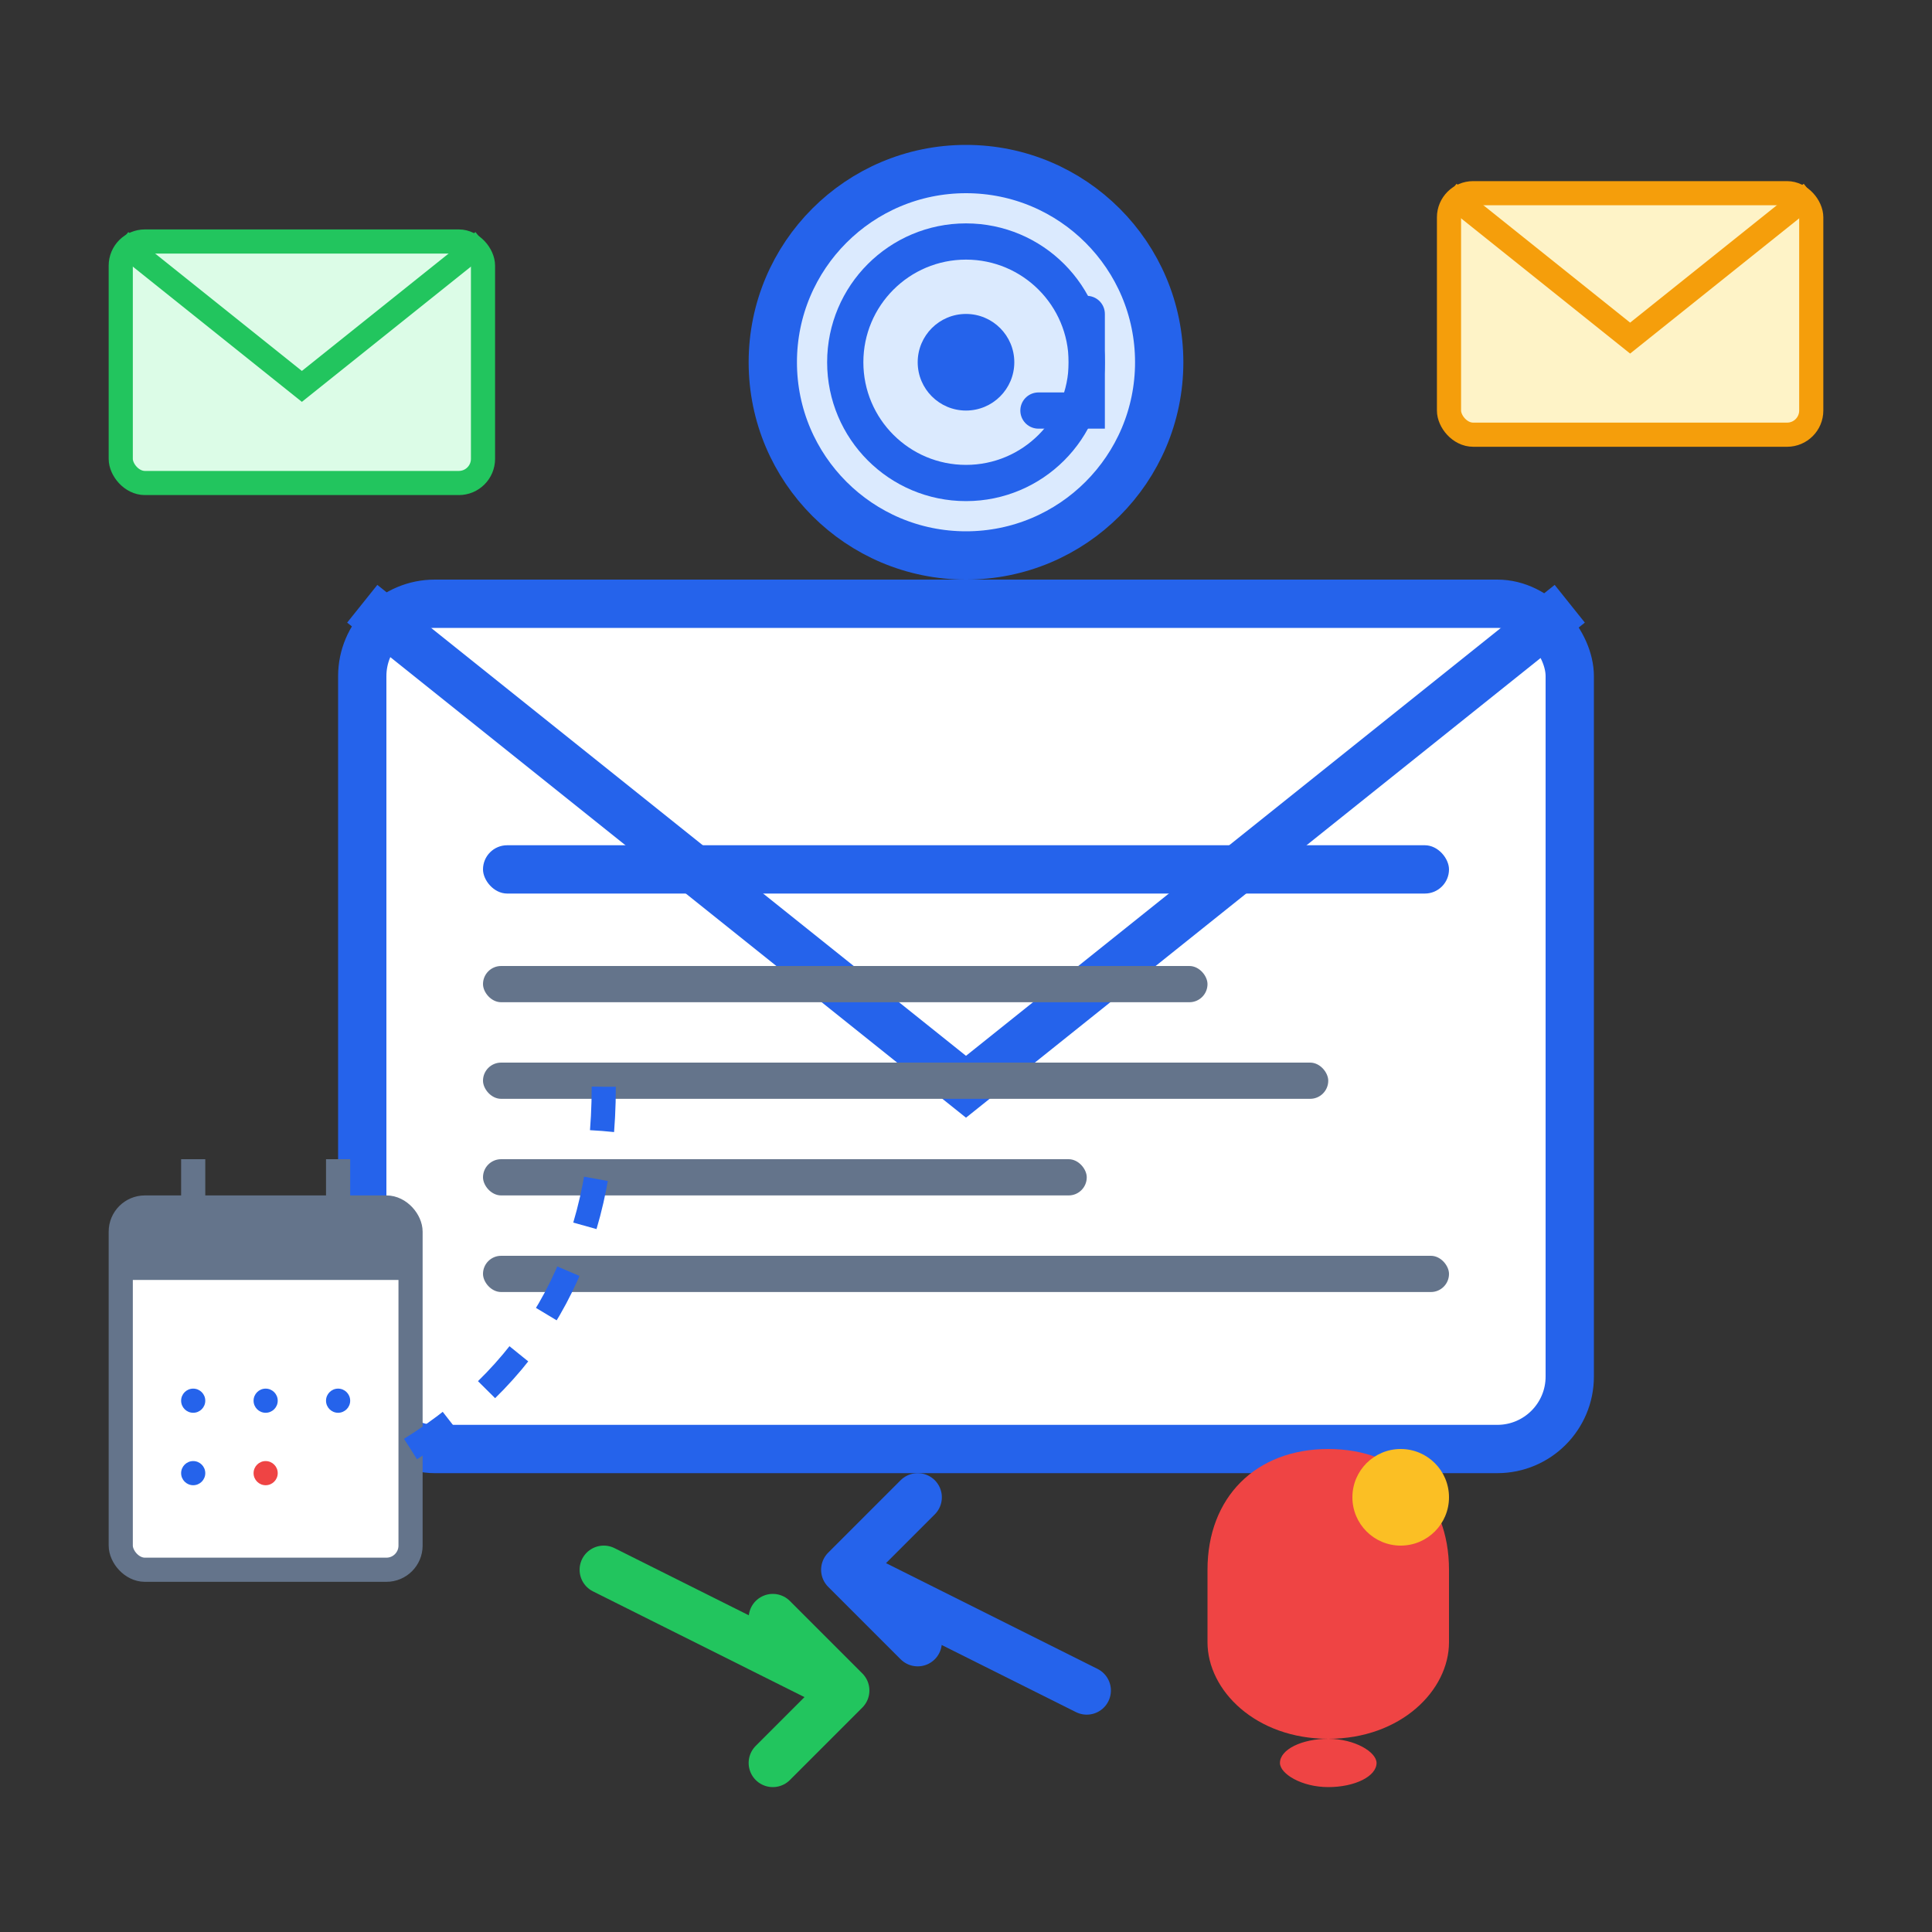
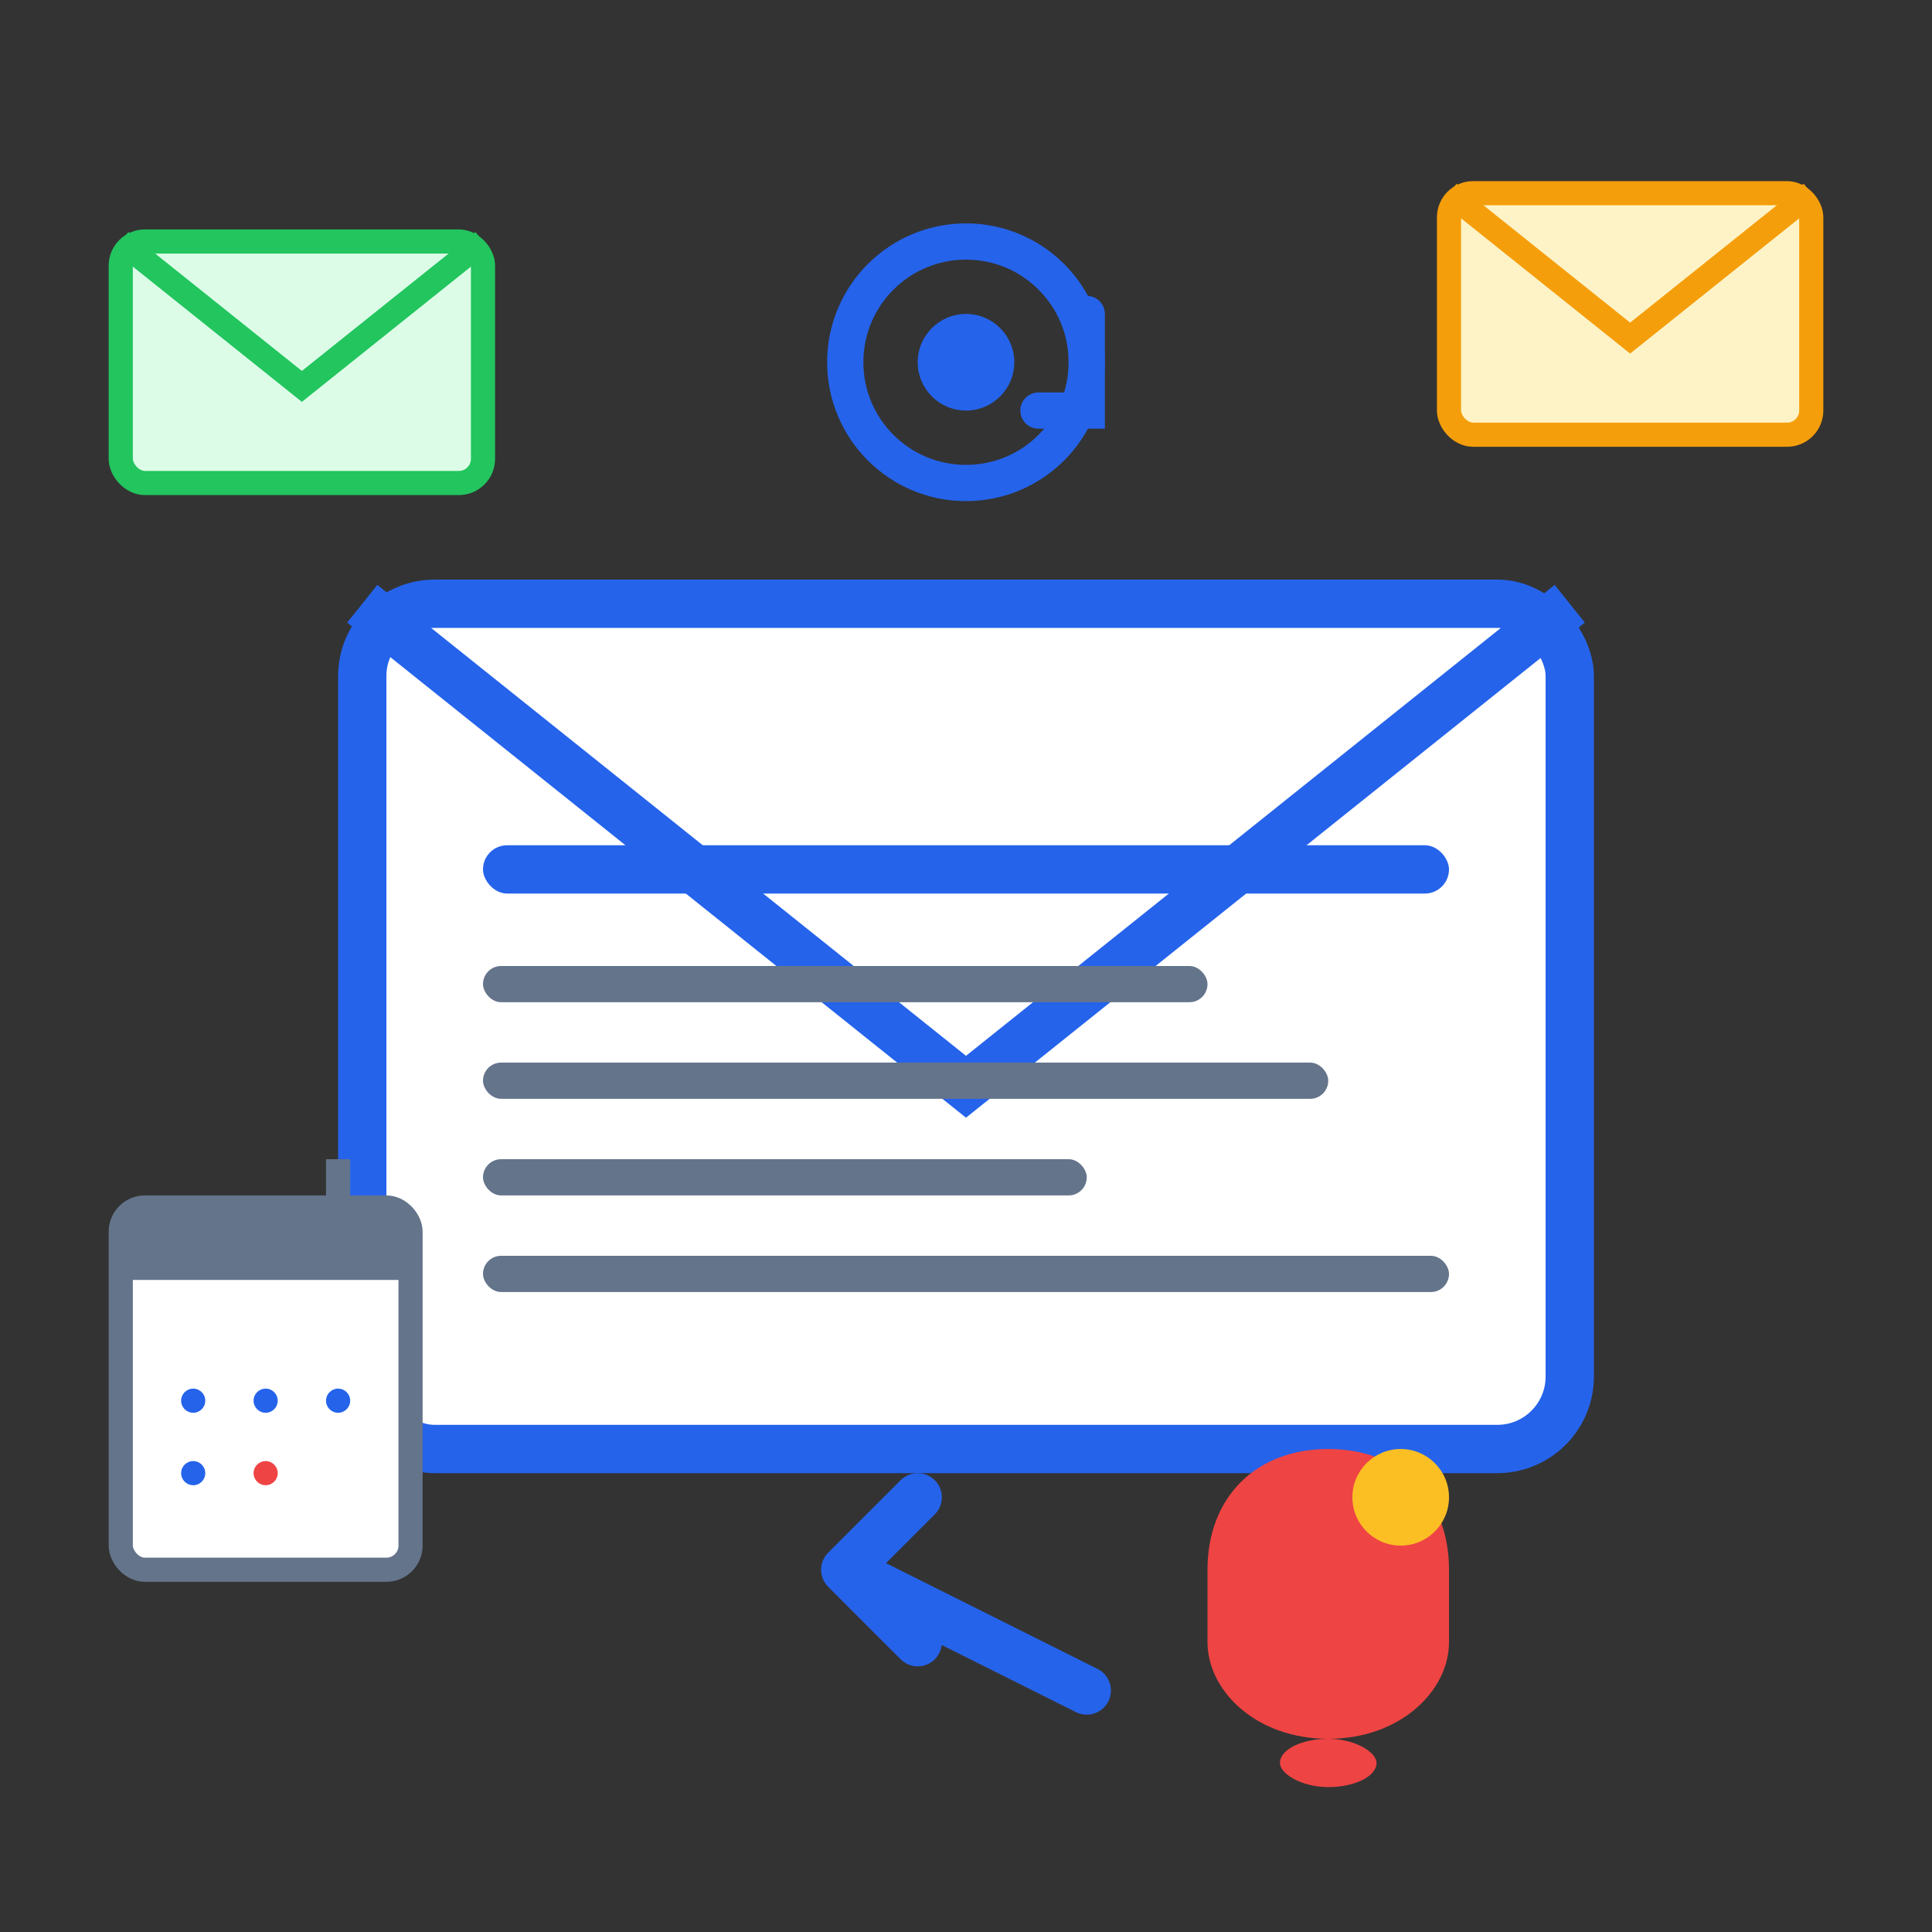
<svg xmlns="http://www.w3.org/2000/svg" width="80" height="80" viewBox="0 0 80 80" fill="none">
  <rect x="0" y="0" width="80" height="80" fill="#333333" stroke="none" />
  <rect x="15" y="25" width="50" height="35" rx="3" fill="white" stroke="#2563eb" stroke-width="2" />
  <path d="M15 25 L40 45 L65 25" stroke="#2563eb" stroke-width="2" fill="none" />
  <rect x="20" y="35" width="40" height="2" rx="1" fill="#2563eb" />
  <rect x="20" y="40" width="30" height="1.5" rx="0.75" fill="#64748b" />
  <rect x="20" y="44" width="35" height="1.5" rx="0.75" fill="#64748b" />
  <rect x="20" y="48" width="25" height="1.5" rx="0.75" fill="#64748b" />
  <rect x="20" y="52" width="40" height="1.5" rx="0.75" fill="#64748b" />
-   <circle cx="40" cy="15" r="8" fill="#dbeafe" stroke="#2563eb" stroke-width="2" />
  <circle cx="40" cy="15" r="5" fill="none" stroke="#2563eb" stroke-width="1.5" />
  <circle cx="40" cy="15" r="2" fill="#2563eb" />
  <path d="M45 13 L45 17 L43 17" stroke="#2563eb" stroke-width="1.5" stroke-linecap="round" />
  <rect x="5" y="10" width="15" height="10" rx="1" fill="#dcfce7" stroke="#22c55e" stroke-width="1" />
  <path d="M5 10 L12.5 16 L20 10" stroke="#22c55e" stroke-width="1" fill="none" />
  <rect x="60" y="8" width="15" height="10" rx="1" fill="#fef3c7" stroke="#f59e0b" stroke-width="1" />
  <path d="M60 8 L67.5 14 L75 8" stroke="#f59e0b" stroke-width="1" fill="none" />
  <path d="M50 65 C50 62 52 60 55 60 C58 60 60 62 60 65 L60 68 C60 70 58 72 55 72 C52 72 50 70 50 68 Z" fill="#ef4444" />
  <rect x="53" y="72" width="4" height="2" rx="2" fill="#ef4444" />
  <circle cx="58" cy="62" r="2" fill="#fbbf24" />
-   <path d="M25 65 L35 70 M32 67 L35 70 L32 73" stroke="#22c55e" stroke-width="2" stroke-linecap="round" stroke-linejoin="round" />
  <path d="M45 70 L35 65 M38 68 L35 65 L38 62" stroke="#2563eb" stroke-width="2" stroke-linecap="round" stroke-linejoin="round" />
  <rect x="5" y="50" width="12" height="15" rx="1" fill="white" stroke="#64748b" stroke-width="1" />
  <rect x="5" y="50" width="12" height="3" fill="#64748b" />
-   <line x1="8" y1="48" x2="8" y2="52" stroke="#64748b" stroke-width="1" />
  <line x1="14" y1="48" x2="14" y2="52" stroke="#64748b" stroke-width="1" />
  <circle cx="8" cy="58" r="0.5" fill="#2563eb" />
  <circle cx="11" cy="58" r="0.5" fill="#2563eb" />
  <circle cx="14" cy="58" r="0.5" fill="#2563eb" />
  <circle cx="8" cy="61" r="0.5" fill="#2563eb" />
  <circle cx="11" cy="61" r="0.5" fill="#ef4444" />
-   <path d="M17 60 Q25 55 25 45" stroke="#2563eb" stroke-width="1" stroke-dasharray="2,2" fill="none" />
</svg>